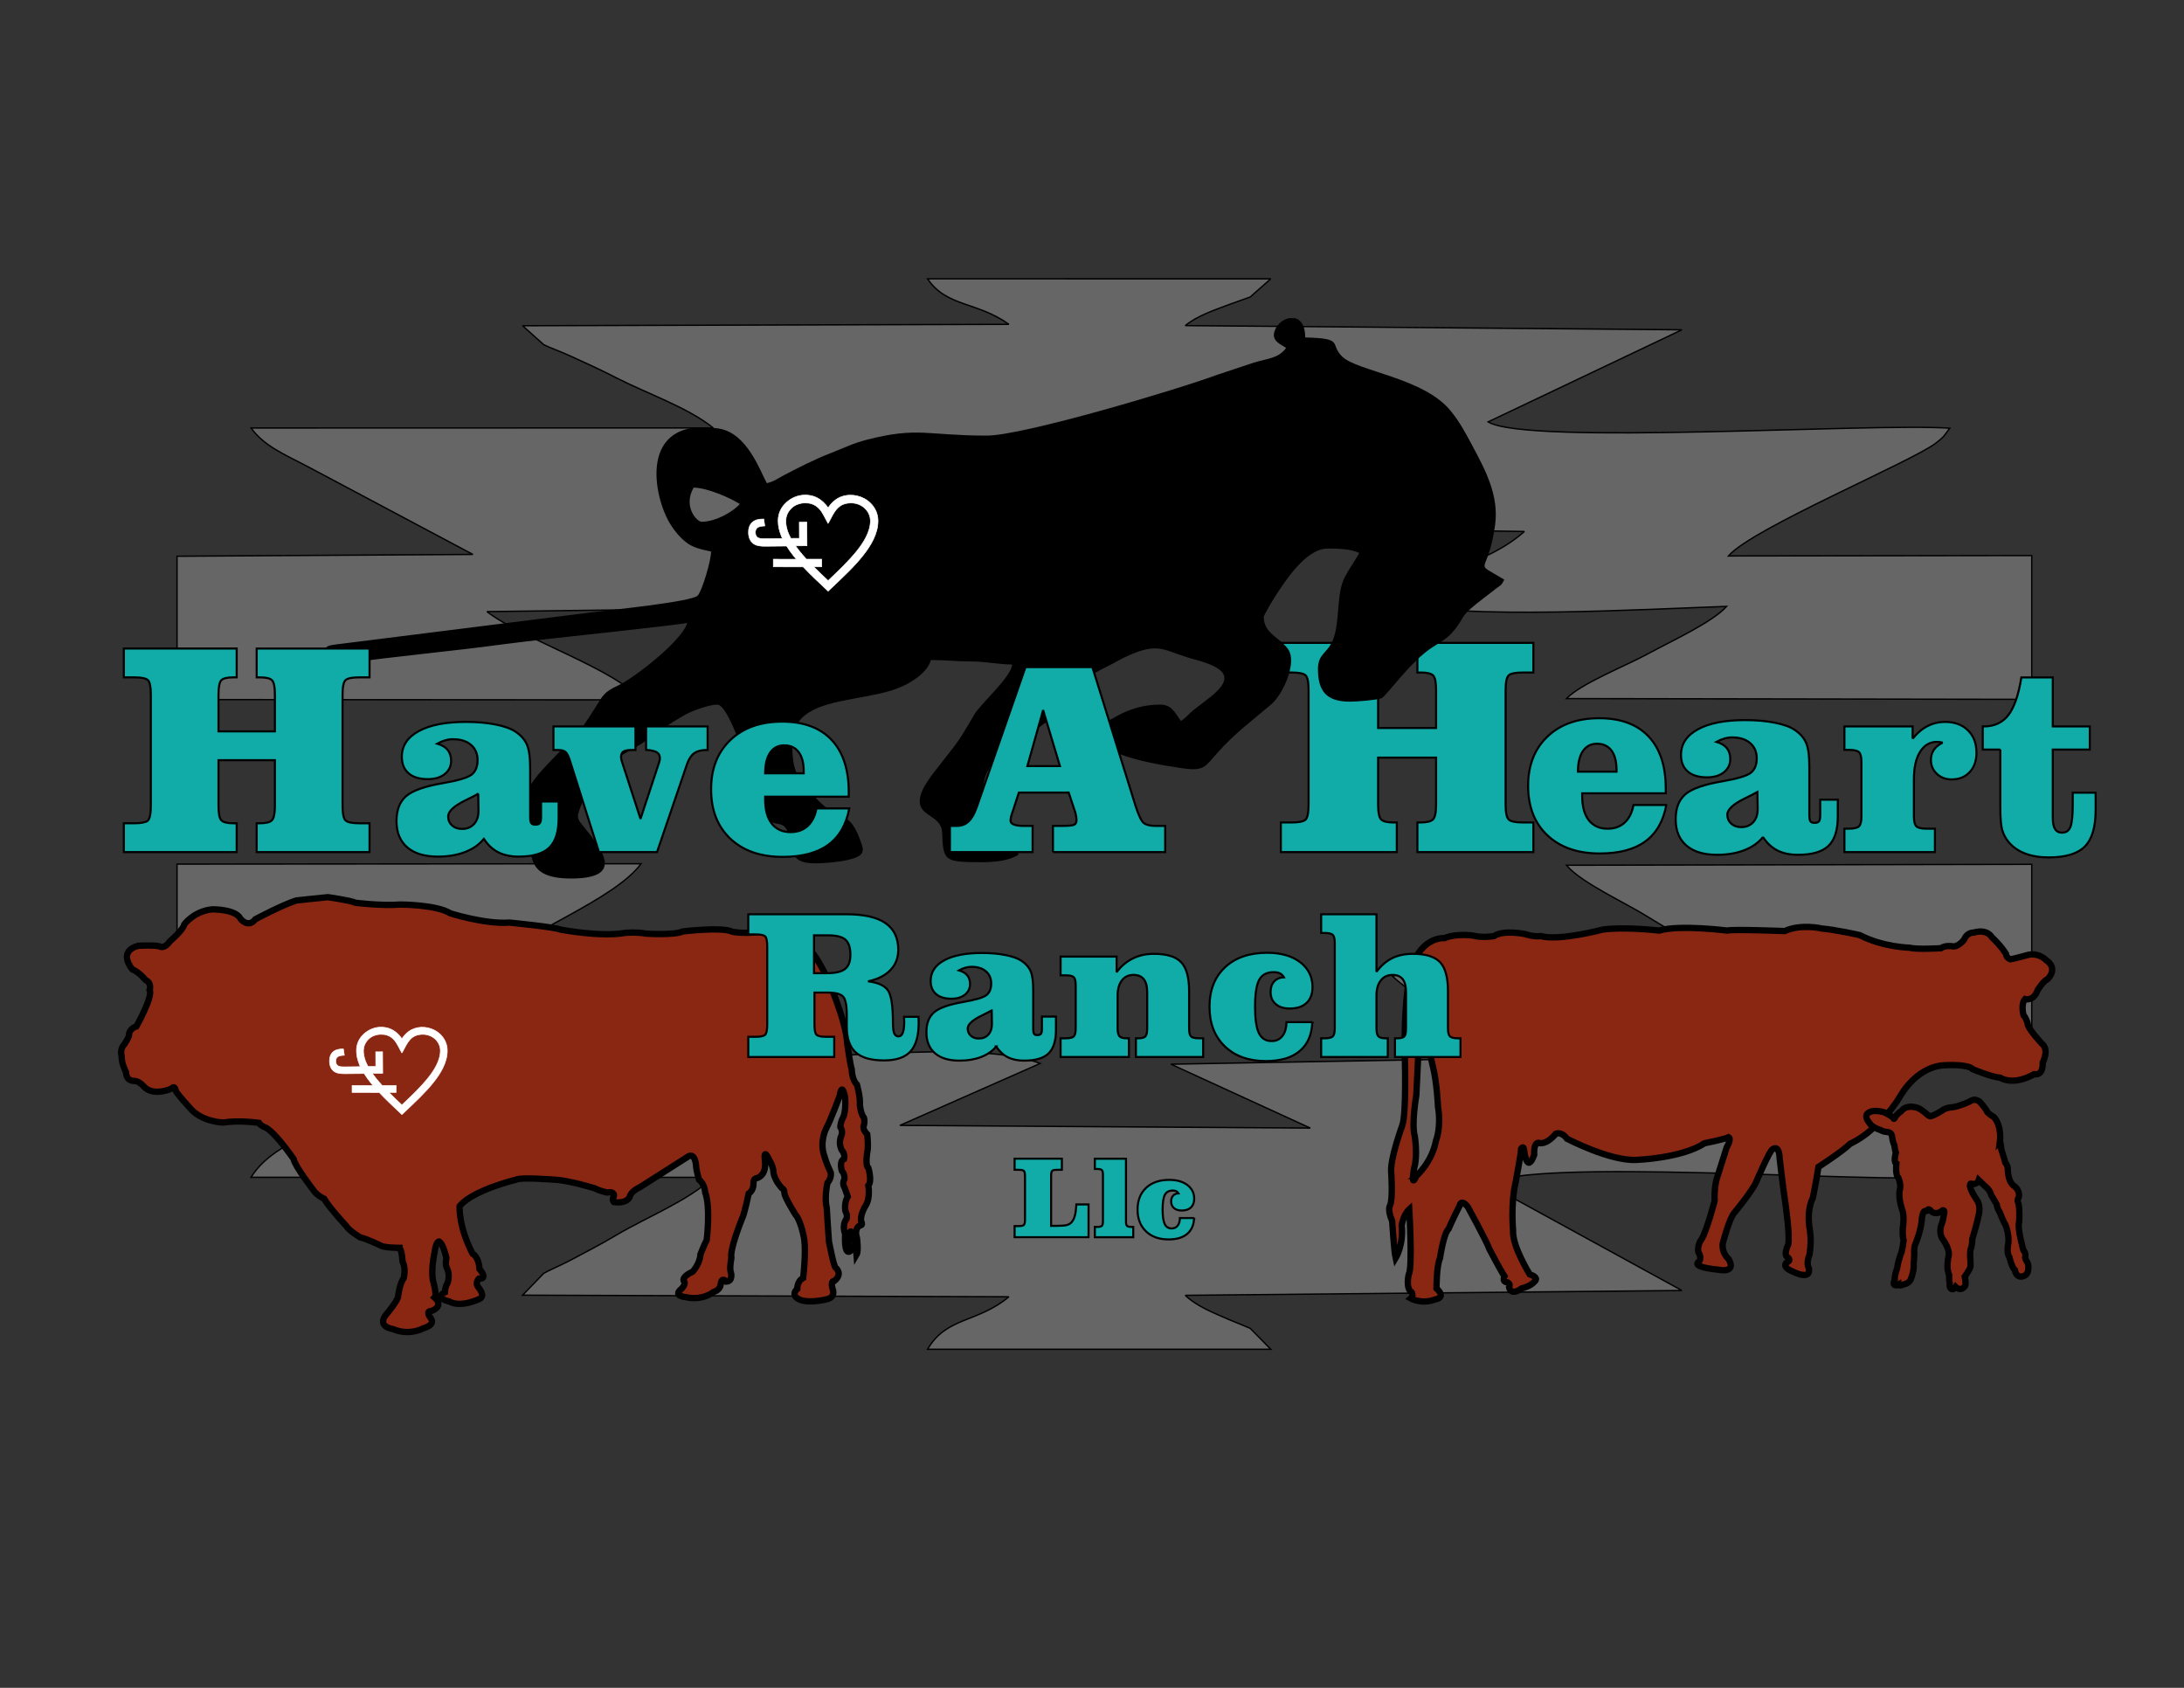
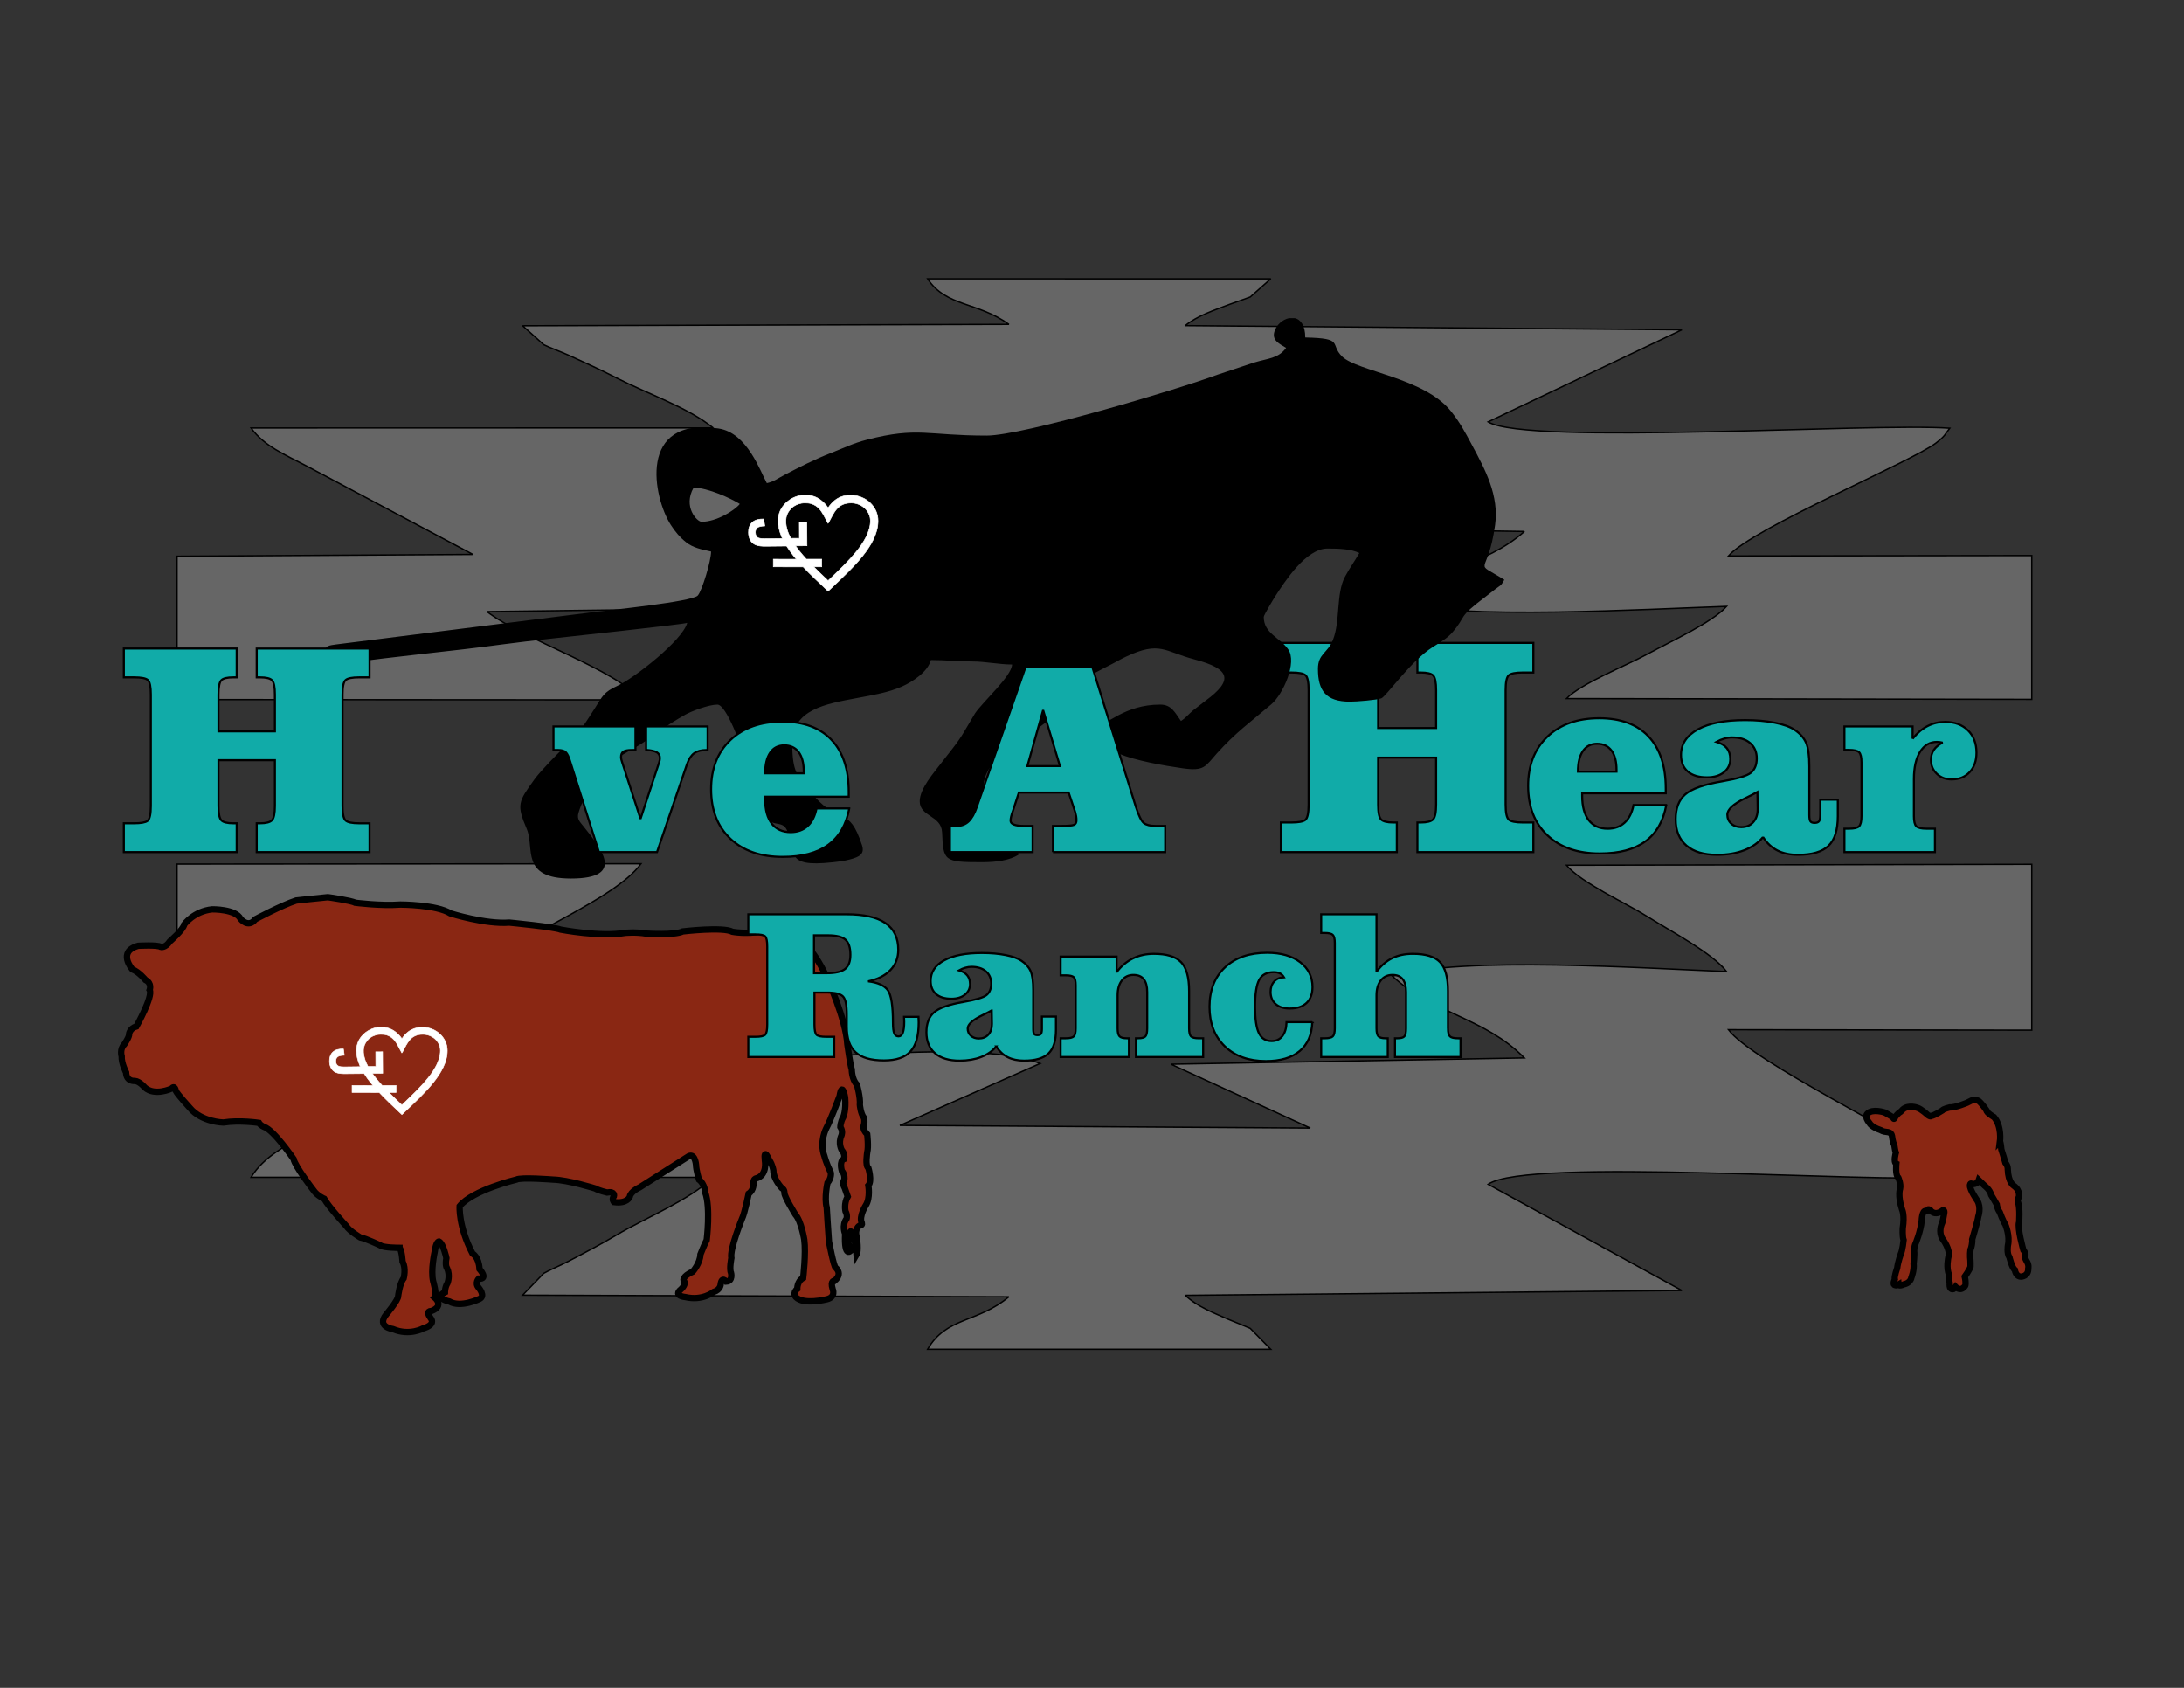
<svg xmlns="http://www.w3.org/2000/svg" data-bbox="610.191 1404.08 9944.747 5391" viewBox="0 0 11000 8500" height="816" width="11in" shape-rendering="geometricPrecision" text-rendering="geometricPrecision" image-rendering="optimizeQuality" fill-rule="evenodd" clip-rule="evenodd" data-type="ugc">
  <rect x="0" y="0" width="11000" height="8500" fill="#333333" stroke="none" />
  <g>
    <path d="M7035.27 3237.6v149.17h-17.53c-31.66 0-52.34 4.97-62.03 14.91-9.67 9.94-14.65 34.81-14.65 74.58v189.99h292.06v-189.99c0-39.77-4.98-64.63-14.93-74.58-9.94-9.94-30.87-14.91-62.54-14.91h-16.75V3237.6h584.09v149.17h-53.38c-36.64 0-60.19 4.71-70.66 14.13-10.47 9.42-15.7 34.55-15.7 75.36v575.2c0 41.09 5.23 66.2 15.7 75.89 10.47 9.68 34.02 14.65 70.66 14.65h53.38v149.17H7138.9V4142h16.75c31.14 0 51.81-5.23 62.02-15.44 10.2-10.2 15.44-35.06 15.44-75.1v-236.04h-292.06v236.04c0 40.04 4.98 64.9 14.92 75.1 9.94 10.21 30.61 15.44 61.76 15.44h17.53v149.17h-584.09V4142h52.86c35.33 0 58.62-4.19 69.87-12.56 11.26-8.63 17.02-34.54 17.02-77.98v-575.2c0-41.34-5.24-66.47-15.44-75.62-10.2-9.16-34.02-13.87-71.44-13.87h-52.86V3237.6h584.09z" fill="#11aba8" fill-rule="nonzero" stroke="#000000" stroke-width="10.42" stroke-miterlimit="2.613" />
    <path d="M8392.53 4054.11c-15.2 82.02-50.73 143.24-106.15 183.46-55.43 40.45-131.62 60.56-229.06 60.56-111.29 0-199.11-30.62-263.69-91.62-64.58-61-96.99-143.91-96.99-248.71 0-103.7 32.41-186.38 97.21-248.28 64.81-61.68 151.73-92.52 260.78-92.52 107.93 0 190.61 30.62 248.5 91.85 57.87 61.23 86.7 149.05 86.7 263.24v23.02h-421.01v13.18c0 53.19 11.17 94.08 33.3 122.46 22.35 28.38 54.08 42.68 94.97 42.68 34.85 0 63.46-10.28 85.81-30.84 22.34-20.56 37.09-50.06 44.47-88.49h165.14zm-445.15-167.85h194.41v-9.83c0-41.79-8.49-74.19-25.48-96.98-16.98-22.57-41.33-33.97-72.63-33.97-30.61 0-54.3 12.29-71.06 36.65-16.76 24.59-25.25 59.22-25.25 104.13z" fill="#11aba8" fill-rule="nonzero" stroke="#000000" stroke-width="10.42" stroke-miterlimit="2.613" />
    <path d="M891.67 2801.26v721.77l2337.04 1.61c-132.17-156.76-591.38-302.65-776.14-444.54l1638.98-20.92c-90.84-141.3-541.75-305.92-666.08-377.77 455.29-53.13 1449.18 94.43 1813.36-29.05l-706.44-270.44 2067.05-11.72-701.83 278.95 1780.1 27.39c-198.25 175.54-461.56 193.35-664.65 357.22 346.69 89.02 1286.33 33.22 1683.19 20.06-71.08 80.2-281.25 175.85-397.59 239.41-110.87 60.61-334.04 147.61-408.96 224.81l2343.54 3.96v-724.29l-1527.76 2.09c120.29-139.42 925.54-475.62 1045.79-569.03 48.75-37.88 41.4-39.54 68.97-74.26-395.17-28.09-2128.79 87.53-2325.16-31.89l975.9-463.79-2501.16-21.08c61.4-50.39 146.7-77.74 222.78-106.89 13.53-5.19 98.42-34.45 104.37-37.29l103.57-91.49H4671.91c94.34 141.94 251.39 114.87 409.58 229.3l-2449.37 7.06 106.45 95.39c19.95 10.7 94 38.74 125.71 53.24 91.57 41.94 156.16 70.72 240.43 113.95 156.5 80.25 360.03 148.79 487.55 252.09l-2327.7.22c65.89 91.7 169.27 133.43 284.91 194.31l832.39 442.45-1490.16 9.15z" fill="#666666" stroke-width="6.94" stroke="#000000" stroke-miterlimit="2.613" />
    <path d="M891.66 5183.94v-832.31l2337.04-1.85c-132.17 180.76-591.38 349-776.14 512.62l1638.98 24.12c-90.84 162.93-541.75 352.76-666.08 435.62 455.29 61.26 1449.19-108.89 1813.36 33.5l-706.44 311.86 2067.05 13.51-701.83-321.67 1780.11-31.59c-198.25-202.42-461.56-222.96-664.66-411.93 346.69-102.66 1286.33-38.31 1683.19-23.13-71.08-92.48-281.26-202.79-397.59-276.08-110.87-69.9-334.04-170.21-408.97-259.24l2343.54-4.57v835.21l-1527.76-2.41c120.29 160.78 925.54 548.46 1045.79 656.18 48.75 43.68 41.41 45.59 68.97 85.63-395.17 32.39-2128.8-100.93-2325.17 36.77l975.9 534.83-2501.16 24.31c61.4 58.12 146.7 89.64 222.78 123.26 13.53 5.98 98.42 39.73 104.37 43l103.57 105.5H4671.88c94.34-163.67 251.39-132.46 409.58-264.42l-2449.38-8.15 106.45-110c19.95-12.34 93.99-44.67 125.71-61.39 91.57-48.37 156.16-81.56 240.43-131.41 156.51-92.54 360.03-171.57 487.55-290.7l-2327.7-.24c65.89-105.74 169.27-153.87 284.91-224.07l832.39-510.21-1490.16-10.55z" fill="#666666" stroke-width="6.94" stroke="#000000" stroke-miterlimit="2.613" />
-     <path d="M7001.43 6069.65s-15.24 20.31 10.14 78.7c0 0 10.17 154.82 17.76 187.8 0 0 40.63-65.98 30.47-164.96 0 0 7.61-53.31 38.08-81.22 0 0 17.76 294.43-2.55 327.41 0 0-17.76 71.06 15.24 91.37 0 0 10.14 17.77-5.08 30.47 0 0 55.84 30.45 121.82 5.08 0 0 60.92-7.61 7.63-55.86 0 0 0-114.2 17.76-152.29 0 0 17.77-124.35 43.14-147.2 0 0 22.84-53.29 55.86-116.74 0 0 5.06-38.08 40.59 5.07 0 0 96.45 175.12 109.14 213.2 0 0 55.86 106.59 76.15 137.08 0 0-15.24 27.9 15.22 30.45 0 0 17.78 7.61 7.61 25.37 0 0 7.59 45.67 63.45 5.06 0 0 45.69-10.13 65.98-35.54 0 0 25.41-17.76-25.39-35.53 0 0-88.8-142.13-83.74-220.8 0 0-12.72-134.54 12.69-241.15 0 0 27.92-147.19 27.92-170.04 0 0 12.71-20.31 15.22 7.63 0 0 12.69 124.35 50.78 22.82 0 0-5.08-58.35 20.29-60.91 0 0 35.55 17.76 88.84-45.68 0 0 27.92-12.69 55.83 25.37 0 0 218.27 114.21 350.27 106.59 0 0 225.89-7.61 342.64-83.74 0 0 101.52-20.3 121.83-30.47 0 0 15.23 7.61-10.16 50.78 0 0-40.62 129.43-48.22 152.27 0 0-15.22 38.08-12.7 116.76 0 0-43.14 170.05-73.59 205.58 0 0-20.31 43.15-2.55 63.45 0 0 10.15 22.85-2.53 38.08 0 0-50.77 25.37 98.97 40.61 0 0 91.39 20.31 50.78-53.29 0 0-35.53-27.94-30.46-78.68 0 0 32.99-126.92 58.38-154.84 0 0 76.14-91.37 106.59-147.23 0 0 73.61-172.57 86.3-172.57 0 0 33-27.94 35.53 45.68 0 0 20.3 175.13 27.92 218.29 0 0 25.38 172.59 15.23 215.74 0 0-27.91 55.82 0 65.98 0 0 15.23 15.25-5.07 22.86 0 0-25.39 12.69 5.07 35.52 0 0 116.75 68.53 104.07-5.06 0 0-15.24-22.84 2.54-66 0 0 12.68-60.9 2.52-126.9 0 0-20.31-88.84 15.23-162.44 0 0 17.76-88.82 27.93-154.82 0 0 121.83-78.69 159.9-116.78 0 0 73.61-32.98 126.9-91.35 0 0 67.01-51.58 124.37-147.22 7.63-12.69 88.84-157.35 236.06-157.35 0 0 109.14-5.09 129.44 20.28 0 0 96.45 40.61 139.6 43.17 0 0 60.92 43.14 170.06-17.78 0 0 45.69 12.69 43.15-58.37 0 0 35.53-66-5.08-96.45 0 0-73.6-78.69-71.06-101.53 0 0-7.62-27.92-20.3-40.61 0 0-15.23-55.83 7.6-81.22 0 0 43.16 12.71 63.46-45.68 0 0 33-50.78 48.24-53.3 0 0 60.91-53.3-7.63-98.98 0 0-33-35.54-86.3-25.39 0 0-73.6 20.31-91.36 22.86 0 0-20.3-5.08-22.85-27.92 0 0-20.29-35.54-71.05-83.76 0 0-22.86-43.16-91.39-22.86 0 0-32.99-2.53-48.21 35.53 0 0-30.47 40.61-60.92 33 0 0-35.54-5.08-55.85 10.16 0 0-121.82 7.61-157.36-2.55 0 0-134.51-2.53-251.26-63.45 0 0-124.37-27.92-190.37-33 0 0-104.06-25.37-187.81 12.69 0 0-263.97-10.15-289.35-2.54 0 0-241.12-30.45-342.65 0 0 0-172.59-20.3-284.27-5.08 0 0-218.27 58.39-312.19 33 0 0-32.98 5.08-78.68-10.15 0 0-109.14-22.86-157.37 10.15 0 0-58.39 10.14-104.07-2.53 0 0-86.31-12.69-144.67 12.67 0 0-137.05-12.67-177.66 197.99 0 0-27.92 152.28-22.85 383.25 0 0 10.16 304.58-12.68 362.96 0 0-58.4 159.88-55.83 228.42 0 0 10.14 139.59-5.08 172.59zm131.98-147.2c-30.47 68.53-10.17-43.15-10.17-43.15 17.78-58.37 2.55-157.37 2.55-157.37-17.76-60.92 7.61-205.59 7.61-205.59 2.53-43.15 15.24-322.34 15.24-322.34 5.04-172.59 32.97 33 32.97 33 7.63 17.76 35.54 144.68 35.54 144.68 20.31 81.23 25.37 200.52 25.37 200.52 17.78 106.59-10.14 172.57-10.14 172.57-20.33 109.14-98.98 177.68-98.98 177.68z" fill="#8a2713" fill-rule="nonzero" stroke="#000000" stroke-width="31.9" stroke-miterlimit="10" />
    <path d="M10073.07 5748.62s10.24-75.89-29.85-122.81c0 0-38.38-21.33-38.38-34.97 0 0-22.18-32.41-37.52-45.2 0 0-17.91-11.94-34.12-5.11 0 0-14.48 6.81-25.58 12.8 0 0-59.69 25.59-88.69 23.87 0 0-32.43 7.69-36.68 15.35 0 0-41.79 26.43-55.44 27.28 0 0-2.54 6.83-17.9-5.11 0 0-31.56-29.83-52.04-35.8 0 0-43.48-16.22-72.49 7.66 0 0-12.78 15.36-18.75 16.22 0 0-22.18 20.46-22.18 27.3 0 0-5.12 11.08-8.53-2.57 0 0-24.73-16.19-43.49-25.58 0 0-60.55-19.63-85.28 5.96 0 0-19.61 13.65 10.24 48.62 0 0 9.39 19.61 56.29 34.96 0 0 9.37 7.68 32.4 9.38 0 0 20.48 0 23.88 18.76 0 0 3.42 32.4 11.94 46.91 0 0 5.11 34.96 7.67 39.22 0 0-13.64 46.91 2.57 54.59 0 0-5.97 58.83 10.22 70.78 0 0 13.65 30.7 8.54 55.43 0 0-12.8 34.12 10.23 104.91 0 0 13.64 26.43 3.41 93.81 0 0-2.56 41.79 4.26 59.7 0 0-5.11 52.01-14.5 70.78 0 0-14.48 40.93-17.9 70.78 0 0-15.35 41.78-11.94 56.28 0 0-13.64 28.15 1.71 29 0 0 5.97 4.26 17.05-2.56 0 0 .86 10.24 28.14-1.71 0 0 31.56-5.11 36.69-34.1 0 0 14.48-35.83 11.08-69.93 0 0 5.11-48.63 2.56-62.28 0 0 0-23.02 6.82-37.5 0 0 25.58-58.85 31.55-117.7 0 0 1.71-51.17 20.47-47.76 0 0 9.39 1.7 11.08-4.26 0 0-1.7-8.53 11.09 0 0 0 21.32 34.11 63.95.85 0 0 9.39-1.7 6.83 13.63 0 0-6.83 44.37-12.8 55.44 0 0-17.9 39.23 3.42 74.2 0 0 43.5 55.43 29.84 93.81 0 0-11.93 54.57 4.28 88.68 0 0-.86 32.42 2.56 41.79 0 0-.84 15.37 1.71 21.33 0 0 11.93 22.17 28.15-2.57 0 0 26.43 27.31 48.6-6.81 0 0 5.11-11.1-2.56-45.21 0 0 24.72-34.11 28.98-50.3 0 0 .86-25.6-1.7-48.63 0 0-1.7-35.8 5.11-46.06 0 0 6.82-25.56 5.11-42.65 0 0 29.01-97.21 30.7-115.11 0 0 16.2-45.21-5.12-80.17 0 0-39.22-55.44-36.65-77.6 0 0 .84-13.65 10.22-5.98 0 0 26.43 4.26 34.11-19.61 0 0 17.07 16.2 29.01 28.13 0 0 27.29 19.61 33.26 46.91 0 0 17.05 27.29 28.13 47.76 0 0 .85 18.76 15.34 39.24 0 0 15.36 42.63 28.15 62.24 0 0 23.87 56.29 12.79 104.05 0 0-6.82 40.08 7.68 60.56 0 0 11.93 51.17 27.29 63.95 0 0 4.25 33.26 30.69 33.26 0 0 38.39 0 36.69-41.79 0 0 5.11-17.04-9.39-38.37 0 0-8.53-13.65-5.97-20.47 0 0 5.97-14.49-9.39-33.26 0 0-31.56-110.87-21.31-140.72 0 0 5.12-69.93-5.11-98.93 0 0-6.83-12.78 3.4-25.58 0 0 10.24-34.11-25.58-58.85 0 0-27.29-15.34-29.85-81.86 0 0 1.7-17.92-11.94-33.26 0 0-12.79-45.2-20.47-67.37 0 0-2.56-32.42-6.82-40.09z" fill="#8a2713" fill-rule="nonzero" stroke="#000000" stroke-width="31.9" stroke-miterlimit="10" />
-     <path d="M10074.93 3774.96h-88.49v-116.65h5.14c53.41 0 94.74-19.22 124.25-57.65 29.28-38.66 51.17-101.68 65.03-189.06h158.22v246.7h186.37v116.65h-186.37v343.69c0 25.7 3.8 44.69 11.39 56.54 7.59 12.06 19.44 18.11 35.53 18.11 20.11 0 33.97-9.61 41.79-28.61 7.82-18.99 11.84-56.76 11.84-113.52v-59h115.31v85.81c0 86.7-18.09 148.38-54.52 185.03-36.43 36.65-96.98 54.97-181.46 54.97-45.81 0-85.8-6.7-119.99-19.89-34.42-13.41-62.13-33.07-83.58-59.22-14.3-17.43-24.58-37.09-31.06-59.22-6.25-21.9-9.38-59.89-9.38-113.52v-291.17z" fill="#11aba8" fill-rule="nonzero" stroke="#000000" stroke-width="10.42" stroke-miterlimit="2.613" />
    <path d="M9633.13 3720.44c22.58-28.61 47.61-49.83 75.09-63.91 27.48-14.08 56.98-21 88.26-21 48.05 0 86.26 14.08 115.09 42.23 28.83 28.16 43.13 65.92 43.13 113.07 0 40.67-11.4 73.08-34.41 97.66-22.79 24.35-53.19 36.65-90.73 36.65-29.72 0-54.52-9.38-74.41-28.16-19.89-18.77-29.72-42.01-29.72-69.94 0-19.22 4.92-35.98 14.53-50.5 9.6-14.3 24.35-26.59 44.24-36.65-5.37-1.11-10.28-2.24-15.2-2.91-4.69-.66-9.39-.89-13.63-.89-35.76 0-63.91 16.76-84.7 50.06-20.78 33.3-31.06 79.33-31.06 137.65v186.59c0 25.7 4.02 42.68 12.29 50.73 8.27 8.05 25.25 12.06 50.73 12.06h42.9v118h-455.86v-118h23.01c25.7 0 42.68-4.02 50.73-12.06 8.05-8.05 12.06-25.03 12.06-50.73v-271.06c0-26.37-4.02-43.35-12.06-51.17-8.05-7.83-25.03-11.84-50.73-11.84h-23.01v-118h343.46v62.13z" fill="#11aba8" fill-rule="nonzero" stroke="#000000" stroke-width="10.42" stroke-miterlimit="2.613" />
    <path d="M8879.59 4215.27c-23.01 28.82-54.52 50.95-94.3 66.36-39.55 15.43-85.14 23.24-136.76 23.24-66.59 0-118.21-15.42-154.41-46.48-36.2-31.07-54.3-75.08-54.3-132.3 0-55.87 16.09-97.87 48.49-125.81 32.18-27.93 94.08-49.83 185.7-65.47 76.42-13.19 124.47-27.48 144.36-43.13 19.89-15.87 29.72-40 29.72-72.63 0-32.4-10.95-58.1-33.3-77.1-22.12-19-52.52-28.38-90.72-28.38-12.74 0-25.48 1.79-38.67 5.59-12.96 3.57-26.59 9.16-40.44 16.76 23.46 6.92 40.89 17.43 52.51 31.73 11.39 14.08 17.2 32.41 17.2 54.75 0 27.49-10.72 49.61-32.18 66.81-21.23 16.98-49.61 25.47-84.92 25.47-42.01 0-74.19-9.83-96.98-29.5-22.57-19.67-33.97-47.37-33.97-83.13 0-55.19 28.38-98.09 85.14-129.17 56.76-31.06 135.87-46.47 237.77-46.47 55.87 0 105.7 4.46 149.5 13.19 43.8 8.71 77.1 20.56 99.89 35.98 27.49 18.32 46.7 40 57.65 65.25 10.96 25.03 16.31 64.57 16.31 118.88v244.25c0 16.54 1.79 27.49 5.59 32.41 3.57 5.14 10.73 7.59 21.22 7.59 10.51 0 17.88-2.68 21.9-7.82 4.25-5.36 6.26-16.09 6.26-32.18v-76.65h88.49v83.13c0 69.5-15.64 119.11-47.15 149.27-31.5 30.17-82.68 45.14-153.96 45.14-40.22 0-74.64-7.38-103.24-21.9-28.6-14.75-52.74-37.32-72.41-67.71zm-28.16-226.82c-15.64 8.71-36.65 19.44-62.57 31.95-59.22 28.83-88.93 56.32-88.93 82.24 0 18.32 6.47 33.52 19.66 45.14 12.96 11.84 29.72 17.65 50.28 17.65 25.25 0 45.36-8.27 60.33-24.58 14.97-16.31 22.57-38.43 22.57-66.37v-4.46l-1.34-81.57z" fill="#11aba8" fill-rule="nonzero" stroke="#000000" stroke-width="10.42" stroke-miterlimit="2.613" />
    <path d="M3493.49 2455.56c72.72 1.5 186.58 53.51 232.62 82.37-25.74 32.75-117.52 89.84-192.49 89.84-22.71 0-94.96-75.46-40.13-172.22zm2998.81-853.33h29.53c28.83 6.8 52.21 35.68 52.21 97.29 199.93 4.11 120.7 32.44 185.89 96.01 76.82 74.93 412.38 106.16 547.67 274.92 45.94 57.29 70.57 104.22 106.12 170.48 67.15 125.2 137.01 253.63 116.48 403.16-36.91 268.44-118.42 172.45 46.64 275.59-19.28 33.94-14.94 23.78-45.59 47.35-18.7 14.38-28.5 22.61-48.21 37.4-148.63 111.8-91.89 92.12-167.89 180.23-25.66 29.73-64.53 52.44-97.91 73.3-112.85 70.81-236.06 250.39-260.11 258.93-24.5 8.65-123.21 16.66-158.65 16.66-119.23 0-160.5-54.38-160.5-164.66 0-77.73 48.34-77.94 75.57-146.59 37.85-95.03 14.7-231.46 60.51-317.74 23.26-43.78 49.03-78.29 72.39-119.57-41.95-20.76-105.88-22.48-160.5-22.48-108.72 0-214.63 165.94-263.28 240.87-8.44 12.97-57.58 94.71-57.58 103.46 0 83.13 79.79 102.5 122.65 162.49 47.55 66.61-26.33 227.9-84.45 277.42-107.15 91.25-178.04 140.55-273.45 246.38-59.83 66.5-62.34 91.8-172.78 76.12-98.25-13.94-237.78-38.81-322.1-73.73-29.19-12.12-60.07-29.19-82.54-50.28-12.41-11.66-19.71-20.54-29.19-32.64-14.69-18.83-15.83-12.11-16.5-44.43 67.48-16.76 156.72-119.79 336.91-119.79 57.09 0 73.75 39.89 104.3 82.39 25.54-16 38.52-34.7 62.23-54.17l61.43-47.47c141.33-103.46 127.2-160.21-55.95-208.44-151.39-39.9-173.04-93.95-343.21-14.27-28.59 13.4-40.69 21.3-66.89 34.92-160.03 82.92-161.75 77.08-265.59 223.8-96.32 136-386.74 216.33-386.74 402.59 0 175.15 166.3 223.17 176.45 336.88-44.8 28.01-109.77 37.42-184.53 37.42-192.19 0-193.89-6.17-200.16-150.17-3.76-86.48-112.72-78.07-112.72-156.76 0-64.22 72.72-145.2 104.3-187.14 40.35-53.64 85.83-104.87 120.35-164.66l54.36-91.47c39.68-58.48 184.77-187.24 186.14-245.41-63.73 0-134.96-15.24-200.26-15.24-80.37 0-128.8-7.24-208.82-7.24-14.81 59.25-91.74 109.63-145.78 133.52-67.58 29.84-142.13 42.26-226.58 58.05-156.85 29.3-325.54 57.29-325.54 227.68 0 142.81 22.79 169.31 108.85 265.19 137.24 152.97 174.28 44.43 241.99 246.92 15.39 46.06-12.55 60-60.74 72.88-29.06 7.67-51.52 10.49-88.8 14.48-247.81 27.02-178.28-54.27-228.43-162.49-25.41-54.81-81.96-6.28-113.06-81.63-39.55-95.57-66.68-196.87-101.45-294.59-13.8-38.93-89.46-255.46-135.4-255.46-44.24 0-131.87 33.6-162.09 50.8-50.04 28.43-82.97 49.52-128.91 81.72-42.17 29.64-81.51 60.33-125.49 84.98-92.78 52.01-172.69 96.22-222.6 188.98-21.56 40-47.42 93.62-60.76 139.14-9.11 31.03 7.31 44.65 25.99 68.22 88.13 111.36 215.09 261.95-64.06 261.95-257.02 0-181.68-153.41-222.26-249.2-52.54-124-43.07-136.76 39.21-251.03 29.31-40.65 121.96-136.1 165.04-175.35 59.28-54.07 97.69-118.38 139.86-183.9 38.18-59.25 41.85-78.7 113.41-111.37 83.1-37.83 328.72-229.96 350.39-316.77-18.25 8.12-624.51 72.45-699.4 80.98-79.88 9.19-148.17 16.33-227.61 27.13-268.54 36.44-535.14 59.15-802.43 97.31-35.56 5.08-91.52 11.69-91.52-25.73v-49.52c3.52-12.21 15.71-16.87 52.32-21.39l1294.03-162.4c74.87-9.95 499.46-52.21 527.83-83.79 21.78-24.21 67.13-174.8 67.13-221.73-50.26-10.92-90.84-18.81-126.16-46.93-31.57-25.19-54.25-52.32-76.15-86.15-89.93-139.04-170.5-549.1 240.51-486.4 144.98 22.15 210.07 217.74 242.65 275.13 35.92-7.78 55.52-24.11 85.72-39.78 78.89-41.18 154.55-79.99 239.82-113.08 62.46-24.22 108.29-47.89 178.17-65.83 257.69-66.28 302.61-20.76 603.41-20.76 183.61 0 965.17-233.2 1163.17-306.93l183.48-60.87c68.98-21.41 122.65-19.89 161.53-73.95-33.17-20.76-73.3-37.2-58.38-83.48 10.83-33.6 41.63-59.66 72.86-66.26h.2z" fill="#000000" />
    <path d="M4170.88 2557.5c9.76-14.47 21.34-27.85 35.44-38.7 10.13-7.96 21.34-13.74 33.64-18.09 48.11-16.64 105.25-3.98 142.15 31.11 25.31 23.87 40.15 56.06 40.15 91.15 0 65.46-37.25 126.23-76.68 175.78-23.15 29.3-49.19 56.78-75.59 83.19-28.21 28.21-57.15 55.34-86.08 82.83l-13.02 12.3-13.02-12.3c-38.34-35.81-76.68-71.98-112.48-109.95l-150.46-.36v-38.34l116.1.36c-5.06-5.79-9.76-11.57-14.46-17.72-12.3-15.55-24.23-31.83-34.72-48.83l-108.14 1.08c-15.19 0-33.64-1.08-47.74-6.87-11.57-5.07-20.62-13.02-26.76-23.87-6.51-11.57-9.41-24.96-9.41-38.34-.36-18.81 4.34-37.26 18.45-50.64 14.83-14.11 36.17-17.72 55.7-17.36h2.89l5.06 34.72-3.62.36c-10.13.36-27.13 2.17-35.08 9.76-6.51 6.15-8.68 14.11-8.68 22.79 0 6.51 1.45 13.02 5.06 18.44 3.26 5.07 7.6 8.32 13.02 10.13 3.61 1.08 7.59 1.81 11.21 2.17 5.79.72 11.57.72 17.36.72l89.34-1.09c-1.45-3.26-2.54-6.15-3.98-9.4-5.43-13.02-9.76-26.77-13.02-40.51-2.89-12.66-4.34-26.04-4.34-39.06 0-35.81 14.11-66.91 40.15-91.14 25.68-24.23 60.04-38.7 95.48-38.7 30.02 0 56.06 7.96 79.93 26.04 3.98 2.89 7.6 6.15 11.21 9.4 9.4 8.68 18.09 18.45 24.96 29.3v-.36zm-187.72 153.72 34.72-.36v.36h8.32l-.36-81.38 37.98-.36.72 119-46.3.36h-11.57c6.15 8.68 12.66 17.36 19.17 25.68 11.21 14.11 23.51 28.21 35.81 41.59h77.04v38.34h-40.15c23.51 23.87 47.74 46.66 72.33 69.81 25.68-24.23 51.36-48.83 76.32-73.78 23.87-24.23 47.02-49.19 68.36-75.59 33.64-41.95 68.36-96.21 68.36-151.91 0-24.23-10.49-46.66-27.85-63.3-18.81-17.36-43.41-26.76-69.08-26.76-67.64 0-85.36 45.93-112.85 97.66v.36l-3.61 4.34-2.54-4.34c-6.87-11.94-13.02-24.24-19.53-36.53-6.15-11.21-13.02-22.43-21.7-31.83-11.21-12.3-23.87-20.61-39.79-25.68-10.13-3.26-21.34-3.98-32.19-3.98-6.15 0-12.3.36-18.44 1.44-19.17 3.98-36.17 10.85-50.28 24.96-13.02 12.66-22.06 27.49-26.04 45.21-2.17 9.76-2.53 19.89-1.81 29.66.72 10.85 3.26 21.7 6.15 32.19 4.34 15.56 11.21 30.74 18.81 44.85z" fill="#ffffff" stroke="#ffffff" stroke-width="3" stroke-miterlimit="2.613" />
    <path d="M5303.35 4291.17v-131.88h41.88c35.4 0 56.92-1.85 64.78-5.78 7.87-3.94 11.79-11.11 11.79-21.98 0-7.4-.46-14.35-1.61-20.82-1.16-6.71-2.55-12.96-4.39-19.44l-33.32-99.94h-250.8l-28.91 89.07c-5.09 13.65-8.56 24.29-10.19 31.93-1.85 7.86-2.77 14.8-2.77 21.05 0 8.33 5.55 14.57 16.88 19.2 11.35 4.4 27.31 6.71 48.13 6.71h46.05v131.88h-416.46v-131.88h34.48c23.59 0 43.49-7.4 59.46-22.44 15.96-15.04 29.85-39.33 41.65-73.34l245.02-703.81h336.86l218.18 701.03c15.03 46.28 28.46 74.27 40.72 83.98 12.26 9.72 31.93 14.57 59 14.57h48.82v131.88h-565.23zm35.17-433.12-84.68-282.03-79.36 282.03h164.04z" fill="#11aba8" fill-rule="nonzero" stroke="#000000" stroke-width="10.42" stroke-miterlimit="2.613" />
    <path d="M4277.46 4071.27c-15.19 82.02-50.73 143.24-106.14 183.46-55.43 40.45-131.62 60.56-229.06 60.56-111.29 0-199.11-30.62-263.69-91.62-64.59-61-96.99-143.91-96.99-248.72 0-103.69 32.4-186.37 97.21-248.27 64.81-61.68 151.74-92.52 260.79-92.52 107.93 0 190.61 30.62 248.5 91.84 57.87 61.24 86.7 149.06 86.7 263.25v23.02h-421.01v13.18c0 53.19 11.17 94.08 33.3 122.46 22.35 28.38 54.08 42.68 94.98 42.68 34.85 0 63.46-10.28 85.81-30.84 22.34-20.56 37.09-50.06 44.47-88.49h165.14zm-423.69-176.98h194.41v-9.83c0-41.78-8.49-74.19-25.48-96.98-16.98-22.57-41.34-33.97-72.63-33.97-30.61 0-54.3 12.29-71.06 36.65-16.76 24.59-25.25 59.22-25.25 104.13z" fill="#11aba8" fill-rule="nonzero" stroke="#000000" stroke-width="10.42" stroke-miterlimit="2.613" />
    <path d="M3319.68 3839.77c1.34-4.02 2.24-7.6 2.91-11.18.66-3.35 1.11-6.93 1.11-10.5 0-13.41-5.36-23.46-15.87-29.72-10.51-6.26-28.38-10.28-53.63-12.06v-118h309.72v118.66h-5.14c-26.81 0-47.38 5.37-62.35 16.09-14.75 10.5-26.81 28.82-35.98 54.52l-151.28 443.58h-292.52l-143.24-451.4c-7.82-27.05-15.87-44.25-23.91-51.62-8.04-7.6-20.56-11.18-37.76-11.18h-24.13V3658.3h412.96v118.66h-18.99c-19.67 0-33.53 2.69-41.57 7.82-8.05 5.14-12.07 14.52-12.07 28.15 0 3.58.45 7.6 1.57 12.07 1.11 4.7 2.68 9.6 4.24 14.75l92.3 284.02 93.63-284.02z" fill="#11aba8" fill-rule="nonzero" stroke="#000000" stroke-width="10.42" stroke-miterlimit="2.613" />
-     <path d="M2436.89 4224.35c-23.01 28.82-54.52 50.95-94.3 66.36-39.55 15.43-85.14 23.24-136.76 23.24-66.59 0-118.22-15.42-154.41-46.48-36.21-31.07-54.3-75.08-54.3-132.3 0-55.87 16.09-97.87 48.49-125.81 32.17-27.93 94.08-49.83 185.7-65.47 76.42-13.19 124.47-27.48 144.36-43.13 19.89-15.87 29.72-40 29.72-72.63 0-32.41-10.95-58.1-33.3-77.1-22.12-19-52.52-28.38-90.72-28.38-12.74 0-25.48 1.79-38.67 5.59-12.96 3.57-26.59 9.16-40.44 16.76 23.46 6.93 40.89 17.43 52.52 31.73 11.39 14.08 17.2 32.41 17.2 54.75 0 27.49-10.72 49.61-32.17 66.81-21.24 16.98-49.61 25.47-84.92 25.47-42.01 0-74.19-9.83-96.98-29.5-22.57-19.67-33.97-47.37-33.97-83.13 0-55.2 28.38-98.1 85.14-129.17 56.76-31.06 135.87-46.47 237.76-46.47 55.87 0 105.7 4.46 149.5 13.19 43.8 8.71 77.1 20.55 99.89 35.98 27.48 18.32 46.7 40 57.65 65.25 10.96 25.03 16.32 64.58 16.32 118.88v244.25c0 16.54 1.79 27.49 5.59 32.4 3.57 5.14 10.72 7.6 21.22 7.6 10.5 0 17.88-2.68 21.9-7.82 4.24-5.36 6.26-16.09 6.26-32.18v-76.65h88.49v83.13c0 69.5-15.65 119.11-47.15 149.28s-82.68 45.14-153.96 45.14c-40.22 0-74.64-7.38-103.24-21.9-28.6-14.75-52.74-37.32-72.4-67.71zm-28.16-226.82c-15.63 8.71-36.65 19.44-62.57 31.95-59.22 28.83-88.94 56.32-88.94 82.24 0 18.32 6.48 33.52 19.66 45.14 12.96 11.84 29.72 17.65 50.29 17.65 25.25 0 45.36-8.27 60.33-24.58 14.97-16.31 22.57-38.44 22.57-66.37v-4.46l-1.35-81.57z" fill="#11aba8" fill-rule="nonzero" stroke="#000000" stroke-width="10.42" stroke-miterlimit="2.613" />
    <path d="M1192.07 3266.05v145.14h-17.06c-30.8 0-50.93 4.84-60.35 14.51-9.41 9.67-14.26 33.87-14.26 72.57v184.86h284.17v-184.86c0-38.7-4.85-62.89-14.52-72.57-9.67-9.67-30.04-14.51-60.85-14.51h-16.3v-145.14h568.32v145.14h-51.94c-35.65 0-58.57 4.59-68.75 13.75-10.19 9.17-15.28 33.61-15.28 73.33v559.67c0 39.98 5.09 64.41 15.28 73.83 10.19 9.42 33.1 14.26 68.75 14.26h51.94v145.14H1292.9v-145.14h16.3c30.3 0 50.41-5.09 60.35-15.02 9.93-9.93 15.02-34.11 15.02-73.07v-229.67H1100.4v229.67c0 38.96 4.85 63.14 14.52 73.07 9.67 9.93 29.79 15.02 60.09 15.02h17.06v145.14H623.75v-145.14h51.43c34.37 0 57.04-4.07 67.98-12.22 10.95-8.39 16.56-33.61 16.56-75.87v-559.67c0-40.23-5.1-64.68-15.02-73.58-9.93-8.91-33.1-13.5-69.51-13.5h-51.43v-145.14h568.32z" fill="#11aba8" fill-rule="nonzero" stroke="#000000" stroke-width="10.42" stroke-miterlimit="2.613" />
    <path d="M2012.18 6284.15s-81.59 0-96.41-12.37c0 0-71.72-34.63-101.38-40.17 0 0-53.78-31.54-70.46-57.51 0 0-89.01-96.41-111.28-137.22 0 0-35.23-14.83-53.76-42.65 0 0-94.56-122.37-100.15-157.62 0 0-100.14-146.49-148.35-161.33 0 0-18.54-7.42-25.96-20.38 0 0-98.28-14.84-179.87-1.86 0 0-109.42-1.85-168.74-74.17 0 0-61.2-66.78-70.47-85.31 0 0-3.73-31.52-22.24-11.14 0 0-83.46 38.94-133.53-5.55 0 0-25.98-31.52-50.05-33.36 0 0-42.67 5.56-44.52-42.65 0 0-24.09-46.36-22.26-81.59 0 0-11.12-35.23 13-59.34 0 0 27.81-40.83 24.09-51.94 0 0 3.71-29.65 37.09-38.92 0 0 85.28-152.08 66.76-183.59 0 0 12.96-33.39-20.4-50.07 0 0-33.38-40.78-66.76-53.78 0 0-77.9-88.99 29.69-118.67 0 0 98.26-5.55 113.11 5.56 0 0 22.25 7.43 46.36-27.8 0 0 68.61-59.34 72.32-85.32 0 0 48.2-66.74 140.93-76.01 0 0 118.68-1.87 142.78 48.21 0 0 38.96 48.2 74.17 1.85 0 0 131.67-70.46 205.85-94.57 0 0 116.82-12.98 159.47-16.69 0 0 118.68 16.69 137.24 27.8 0 0 127.94 16.72 228.09 9.29 0 0 181.72 0 252.19 44.5 0 0 176.18 55.63 296.69 46.35 0 0 228.09 22.25 257.76 35.25 0 0 202.14 38.92 324.53 16.67 0 0 55.63-5.56 107.57 3.71 0 0 142.78 9.26 183.56-11.12 0 0 202.13-24.11 250.34 1.85 0 0 66.74 12.98 150.2-1.85 0 0 124.24-7.42 203.98 63.06 0 0 42.65 7.42 118.68 163.17 0 0 98.28 213.25 105.7 343.07 0 0 14.83 105.68 22.24 126.08 0 0 0 50.09 25.96 76.03 0 0 18.54 64.92 14.82 102 0 0 3.71 44.52 20.42 64.9 0 0 5.56 13 0 37.07 0 0-11.13 18.58 16.67 46.39 0 0 7.43 63.03 0 90.88 0 0-11.11 68.61 5.58 77.85 0 0 20.4 66.76 0 89.04 0 0 11.11 63.05-12.98 100.12 0 0-35.25 55.63-20.41 87.17 0 0 7.42 12.98-11.13 14.83 0 0-27.8 14.83-12.98 61.19 0 0 9.26 66.78-1.85 85.3 0 0-7.43-92.7-22.25-98.28 0 0-9.29-51.92-14.85 14.85 0 0-14.85 11.11 9.27 61.19 0 0-35.23 44.52-29.67-83.43 0 0-18.54-40.81 7.42-76.04 0 0 5.56-16.69-5.57-37.09 0 0-9.27-38.94 11.13-74.19 0 0-6.02-16.25-14.85-42.65-1.85-5.54-14.82-20.38-1.85-44.5 0 0 3.71-24.11-12.98-42.65 0 0-14.82-50.07 11.13-59.34 0 0 7.4-24.12-11.13-44.5 0 0-20.38-33.38-1.85-74.17 0 0 9.27-20.42-5.56-42.67 0 0 0-24.09 14.83-50.07 0 0 14.82-31.52 9.27-98.26 0 0-14.83-85.32-27.81-7.43 0 0-44.52 120.53-66.76 161.31 0 0-37.1 68.61-9.27 142.8 0 0 7.43 31.54 31.52 81.59 0 0 5.56 25.98-16.69 51.92 0 0-16.68 74.19-3.71 124.26 0 0 7.42 126.11 11.13 170.6 0 0 24.11 126.09 33.39 131.66 0 0 38.94 29.67-5.58 66.74 0 0-22.24-3.71-9.26 40.8 0 0 18.56 40.79-29.67 51.94 0 0-116.82 29.65-155.76-11.15 0 0-18.54-20.38 7.42-40.79 0 0-1.85-38.94 29.65-55.63 0 0 14.85-124.26 5.57-192.87 0 0-14.85-92.7-44.5-126.06 0 0-55.65-89.03-55.65-109.41 0 0 1.87-16.71-12.96-24.13 0 0-42.67-44.5-42.67-88.99 0 0-3.71-27.83-20.38-51.94 0 0-29.69-68.61-22.27 1.84 0 0 14.85 76.03-46.34 90.87 0 0-11.13 1.87-11.13 22.25 0 0 3.72 35.24-24.11 53.78 0 0-20.41 100.13-33.36 126.11 0 0-63.07 153.91-53.8 198.42 0 0-11.12 55.63-1.85 74.17 0 0 11.13 42.65-24.12 44.5 0 0-22.24-27.8-27.8 13 0 0 0 27.8-35.23 38.94 0 0-55.63 46.36-142.8 25.94 0 0-63.05-5.56-22.25-38.94 0 0 31.54-27.81 12.98-44.5 0 0-7.42-20.4 46.36-44.49 0 0 37.1-40.81 38.94-87.17 0 0 20.4-51.92 31.52-72.32 0 0 20.4-163.18-7.4-239.21 0 0-1.87-42.65-31.54-64.89 0 0-14.84-50.07-14.84-74.19 0 0-5.56-68.61-44.48-38.94 0 0-187.29 118.68-239.23 152.09 0 0-46.34 20.38-50.07 48.19 0 0-12.98 35.23-79.74 25.96 0 0-12.98-12.98 0-29.67 0 0 7.42-25.96-35.23-18.54 0 0-40.8-9.29-59.34-20.4 0 0-135.36-42.65-211.41-44.49 0 0-163.18-13-185.43 0 0 0-218.81 51.91-285.57 133.5 0 0-7.4 100.13 64.9 239.2 0 0 31.52 14.85 35.22 77.9 0 0 46.39 51.91-3.7 48.21 0 0-22.23 22.22 0 46.36 0 0 35.24 40.78 3.7 55.63 0 0-94.56 46.36-152.04 12.98 0 0-81.61-16.69-22.25-46.36 0 0 0-25.96 12.98-46.38 0 0 14.82-37.07-1.87-74.16 0 0-11.12-11.12-3.73-51.91 0 0-14.81-72.33-37.07-83.45 0 0-14.85-1.86-22.25 53.77 0 0-20.38 90.88-7.42 146.5 0 0 20.39 68.63 7.42 81.59 0 0 51.94 42.67-16.67 68.61 0 0-31.54-3.69-3.71 35.23 0 0 31.52 31.52-37.09 51.94 0 0-68.63 38.92-152.06 3.71 0 0-83.44-11.13-35.24-72.34 0 0 63.05-74.16 61.2-94.57 0 0 7.43-63.06 27.83-89.01 0 0 12.98-50.07-5.58-83.43 0 0-3.09-58.09-15.46-69.84z" fill="#8a2713" fill-rule="nonzero" stroke-width="31.91" stroke="#000000" stroke-miterlimit="10" />
    <path d="M2024.26 5231.34c8.88-13.16 19.41-25.33 32.23-35.19 9.21-7.24 19.41-12.5 30.59-16.44 43.75-15.13 95.71-3.62 129.26 28.28 23.02 21.71 36.51 50.98 36.51 82.89 0 59.53-33.88 114.79-69.73 159.85-21.05 26.64-44.73 51.64-68.74 75.65-25.65 25.66-51.97 50.32-78.28 75.32l-11.84 11.18-11.84-11.18c-34.87-32.56-69.73-65.45-102.29-99.99l-136.82-.33v-34.86l105.58.33c-4.61-5.26-8.88-10.52-13.16-16.11-11.18-14.14-22.04-28.94-31.57-44.4l-98.34.98c-13.81 0-30.59-.98-43.41-6.25-10.52-4.61-18.75-11.84-24.34-21.71-5.92-10.52-8.55-22.69-8.55-34.86-.33-17.11 3.95-33.88 16.78-46.05 13.48-12.83 32.89-16.12 50.65-15.79h2.63l4.6 31.57-3.29.33c-9.21.33-24.67 1.98-31.91 8.88-5.92 5.59-7.89 12.83-7.89 20.72 0 5.92 1.32 11.84 4.61 16.78 2.96 4.6 6.91 7.56 11.84 9.21 3.29.98 6.91 1.64 10.19 1.97 5.26.66 10.52.66 15.79.66l81.24-.99c-1.31-2.96-2.3-5.59-3.62-8.55-4.93-11.84-8.88-24.33-11.84-36.83-2.63-11.51-3.94-23.68-3.94-35.52 0-32.56 12.83-60.85 36.51-82.88 23.35-22.04 54.6-35.19 86.83-35.19 27.3 0 50.98 7.24 72.69 23.68 3.62 2.63 6.91 5.59 10.19 8.55 8.55 7.89 16.45 16.77 22.7 26.64v-.33zm-170.7 139.78 31.57-.33v.33h7.56l-.33-74 34.54-.33.66 108.21-42.1.33h-10.53c5.59 7.89 11.51 15.79 17.43 23.35 10.2 12.83 21.38 25.65 32.56 37.82h70.06v34.86h-36.51c21.38 21.71 43.41 42.43 65.78 63.48 23.35-22.04 46.7-44.4 69.4-67.09 21.71-22.04 42.76-44.73 62.17-68.74 30.59-38.15 62.16-87.49 62.16-138.14 0-22.04-9.54-42.43-25.32-57.56-17.11-15.79-39.47-24.34-62.82-24.34-61.5 0-77.62 41.77-102.62 88.81v.33l-3.29 3.95-2.3-3.95c-6.25-10.85-11.84-22.04-17.76-33.22-5.59-10.19-11.84-20.39-19.74-28.94-10.2-11.19-21.71-18.75-36.18-23.35-9.21-2.96-19.41-3.62-29.27-3.62-5.59 0-11.18.33-16.78 1.32-17.43 3.62-32.89 9.87-45.72 22.69-11.84 11.51-20.06 25-23.68 41.11-1.97 8.88-2.3 18.09-1.65 26.97.66 9.87 2.96 19.73 5.59 29.27 3.94 14.14 10.19 27.96 17.1 40.78z" fill="#ffffff" stroke="#ffffff" stroke-width="3" stroke-miterlimit="2.613" />
    <path d="M7292.83 5178.72c0 20.54 3.39 34.12 10 40.54 6.6 6.42 20.18 9.65 40.72 9.65h12.5v94.29h-330.01v-94.29h11.97c17.68 0 29.47-3.22 35.17-9.46 5.72-6.25 8.57-19.83 8.57-40.72v-182.32c0-29.28-5.71-51.07-16.96-65.35-11.43-14.28-28.57-21.43-51.43-21.43-24.81 0-44.46 9.28-58.92 28.04-14.47 18.57-21.61 43.57-21.61 74.82v166.24c0 20.19 3.22 33.58 9.47 40.19 6.25 6.6 18.39 10 36.43 10h10.89v94.29h-335.37v-94.29h18.39c20.18 0 33.58-3.22 40.19-9.65 6.6-6.42 9.99-20 9.99-40.54v-430c0-20.54-3.39-34.11-9.99-40.54-6.61-6.43-20.01-9.65-40.19-9.65h-18.39v-94.28h278.57v289.64c23.75-31.6 50.36-54.46 79.82-68.76 29.47-14.46 63.93-21.6 103.4-21.6 64.46 0 110 13.92 136.78 41.97 26.61 27.85 40.02 76.43 40.02 145.53v187.68z" fill="#11aba8" fill-rule="nonzero" stroke="#000000" stroke-width="10.42" stroke-miterlimit="2.613" />
    <path d="M6609.42 5147.48c-2.14 63.39-23.2 111.96-63.39 145.53-39.99 33.76-96.78 50.54-170 50.54-86.78 0-155.89-24.81-207.14-74.28-51.25-49.48-76.97-115.72-76.97-198.76 0-83.93 26.07-150.35 78.04-199.11 51.96-48.75 122.68-73.21 212.32-73.21 69.46 0 124.82 15.89 166.24 47.5 41.26 31.79 61.97 73.4 61.97 125 0 34.47-10 61.26-29.81 80-20 18.75-48.21 28.22-84.83 28.22-29.81 0-53.21-7.51-70.54-22.5-17.32-15-25.89-35.36-25.89-61.26 0-21.6 6.07-39.11 18.04-52.32 11.96-13.21 28.39-20.53 49.29-21.42-5.54-9.11-12.5-15.72-20.54-19.65-8.22-4.11-18.75-6.07-31.61-6.07-34.11 0-58.21 12.68-72.33 38.21-14.11 25.55-21.07 71.07-21.07 136.62 0 62.14 6.61 106.42 19.65 132.85 13.04 26.25 34.28 39.47 63.76 39.47 23.03 0 41.07-8.39 54.28-25.17 13.22-16.79 20.18-40.19 20.89-70.18h129.64z" fill="#11aba8" fill-rule="nonzero" stroke="#000000" stroke-width="10.42" stroke-miterlimit="2.613" />
    <path d="M5989.07 5178.72c0 20.9 3.21 34.48 9.46 40.72 6.25 6.24 19.46 9.46 39.82 9.46h21.44v94.29H5721.2v-94.29h11.61c18.22 0 30.36-3.22 36.25-9.65 5.89-6.42 8.93-20 8.93-40.54v-182.69c0-28.74-5.72-50.35-17.32-64.81-11.43-14.46-28.76-21.6-52.15-21.6-24.46 0-43.75 9.28-58.03 27.67-14.29 18.39-21.43 43.4-21.43 75v166.43c0 20.19 3.21 33.58 9.46 40.19 6.26 6.6 18.57 10 36.97 10h10.36v94.29h-343.94v-94.29h25.71c20.71 0 34.11-3.22 40.72-9.65 6.43-6.42 9.64-20 9.64-40.54v-216.78c0-20.9-3.21-34.47-9.64-40.72-6.6-6.25-20-9.46-40.72-9.46h-25.71v-94.3h281.97v78.58c22.86-30.54 50.17-53.57 81.8-69.11 31.42-15.53 66.78-23.39 105.71-23.39 64.47 0 110.18 13.92 137.14 41.78 26.96 27.86 40.54 76.43 40.54 145.36v188.03z" fill="#11aba8" fill-rule="nonzero" stroke="#000000" stroke-width="10.42" stroke-miterlimit="2.613" />
    <path d="M5017.44 5269.8c-18.38 23.04-43.57 40.72-75.35 53.04-31.61 12.33-68.04 18.58-109.29 18.58-53.21 0-94.46-12.32-123.39-37.14-28.93-24.83-43.4-60.01-43.4-105.72 0-44.64 12.87-78.21 38.77-100.53 25.7-22.33 75.16-39.84 148.39-52.33 61.07-10.53 99.46-21.96 115.35-34.46 15.89-12.68 23.76-31.96 23.76-58.05 0-25.89-8.76-46.43-26.62-61.61-17.68-15.18-41.96-22.67-72.5-22.67-10.17 0-20.35 1.43-30.89 4.46-10.36 2.86-21.25 7.32-32.33 13.39 18.76 5.53 32.69 13.93 41.98 25.36 9.11 11.26 13.74 25.89 13.74 43.75 0 21.96-8.56 39.65-25.71 53.39-16.97 13.58-39.65 20.36-67.85 20.36-33.57 0-59.3-7.86-77.51-23.57-18.03-15.72-27.14-37.86-27.14-66.43 0-44.1 22.68-78.39 68.04-103.21 45.35-24.82 108.57-37.14 189.99-37.14 44.65 0 84.47 3.57 119.46 10.53 35 6.96 61.61 16.43 79.82 28.75 21.97 14.65 37.33 31.97 46.07 52.15 8.74 20 13.03 51.6 13.03 95v195.18c0 13.22 1.44 21.96 4.47 25.9 2.86 4.11 8.57 6.07 16.96 6.07s14.28-2.15 17.49-6.25c3.4-4.3 5-12.87 5-25.72v-61.26h70.72v66.44c0 55.54-12.51 95.18-37.68 119.28-25.19 24.11-66.07 36.08-123.04 36.08-32.15 0-59.64-5.9-82.5-17.5-22.85-11.78-42.14-29.82-57.86-54.11zm-22.49-181.24c-12.5 6.96-29.3 15.53-50.01 25.52-47.31 23.04-71.06 45.02-71.06 65.72 0 14.65 5.18 26.8 15.7 36.08 10.36 9.46 23.76 14.09 40.19 14.09 20.17 0 36.25-6.6 48.22-19.63 11.96-13.04 18.04-30.72 18.04-53.04v-3.57l-1.07-65.18z" fill="#11aba8" fill-rule="nonzero" stroke="#000000" stroke-width="10.42" stroke-miterlimit="2.613" />
    <path d="M3864.22 5159.44v-392.51c0-28.03-3.57-45.17-10.54-51.6-6.96-6.43-23.21-9.65-48.75-9.65h-36.07v-101.42h495c87.52 0 152.69 14.81 195.72 44.45 43.03 29.66 64.64 74.47 64.64 134.65 0 40.35-13.22 74.46-39.65 101.96-26.6 27.68-63.93 46.43-112.32 56.61 48.93 5.89 81.97 20.89 99.3 44.64 17.32 23.93 25.89 78.75 25.89 164.11 0 25.89 2.13 43.74 6.42 53.57 4.47 10 11.62 14.99 21.8 14.99 9.63 0 16.77-6.06 21.59-18.39 4.65-12.15 6.97-30.72 6.97-55.54 0-2.5-.18-6.43-.54-12.15-.36-5.53-.54-9.64-.54-12.5H4626c0 3.21.18 7.86.54 14.47.36 6.43.54 11.07.54 14.29 0 66.96-13.76 115.53-41.43 145.71-27.51 30.19-71.96 45.18-133.4 45.18-65.18 0-112.68-13.57-142.5-40.72-29.82-27.14-44.83-70.36-44.83-129.65v-60.18c0-48.04-6.43-78.56-19.11-91.61-12.67-13.03-39.09-19.64-79.28-19.64h-64.46v160.89c0 28.04 3.57 45.36 10.72 51.97 7.13 6.61 23.2 10 48.04 10h40.88v101.78h-432.86v-101.78h36.07c25.17 0 41.43-3.39 48.57-10 7.15-6.61 10.72-23.94 10.72-51.97zm235.72-258.39h63.03c44.1 0 75.36-7.15 93.21-21.25 18.04-14.11 26.96-37.86 26.96-70.89 0-36.43-8.21-61.97-24.83-76.61-16.6-14.65-45.71-21.96-87.49-21.96h-70.89v190.72z" fill="#11aba8" fill-rule="nonzero" stroke="#000000" stroke-width="10.42" stroke-miterlimit="2.613" />
-     <path d="M5348.24 5835.19v55.98h-22.49c-13.06 0-21.61 1.57-25.63 4.61-4.03 3.04-6.09 11.78-6.09 26.13v251.52h26.52c24.55 0 41.93-1.28 51.95-3.83 10.11-2.65 18.07-7.17 24.06-13.75 7.46-8.05 13.16-19.05 16.99-32.9 3.83-13.85 6.38-32.9 7.76-57.36h61.28v165h-372.42v-55.98H5130c13.85 0 22.79-1.87 26.71-5.5 3.93-3.63 5.89-13.15 5.89-28.58v-215.77c0-15.33-1.96-24.75-5.8-28.29-3.83-3.54-12.77-5.3-26.81-5.3h-19.83v-55.98h238.06zm206.83 79.45c0-11.29-1.87-18.76-5.5-22.29-3.63-3.54-11-5.3-22.2-5.3h-12.96v-51.86h156.74v315.95c0 11.49 1.77 18.96 5.3 22.39 3.54 3.44 10.91 5.21 22 5.21h9.24v51.86h-193.28v-51.86h12.96c11.19 0 18.56-1.77 22.2-5.3 3.63-3.54 5.5-11 5.5-22.3v-236.5zm459.05 219.31c-1.18 34.86-12.77 61.57-34.87 80.04-22 18.56-53.23 27.8-93.49 27.8-47.73 0-85.75-13.65-113.93-40.86-28.19-27.2-42.33-63.64-42.33-109.3 0-46.17 14.33-82.7 42.91-109.51 28.58-26.81 67.48-40.27 116.77-40.27 38.21 0 68.65 8.74 91.44 26.13 22.69 17.48 34.08 40.36 34.08 68.75 0 18.95-5.51 33.69-16.41 44-11 10.31-26.52 15.52-46.65 15.52-16.4 0-29.26-4.13-38.79-12.37-9.53-8.25-14.24-19.45-14.24-33.69 0-11.89 3.34-21.52 9.92-28.78 6.58-7.27 15.62-11.3 27.11-11.78-3.04-5.01-6.87-8.65-11.3-10.8-4.52-2.26-10.31-3.34-17.38-3.34-18.76 0-32.02 6.98-39.78 21.02-7.76 14.05-11.59 39.09-11.59 75.13 0 34.17 3.64 58.53 10.81 73.06 7.17 14.44 18.85 21.71 35.06 21.71 12.67 0 22.59-4.61 29.86-13.85 7.26-9.23 11.1-22.1 11.49-38.59h71.31z" fill="#11aba8" fill-rule="nonzero" stroke="#000000" stroke-width="10.42" stroke-miterlimit="2.613" />
  </g>
</svg>